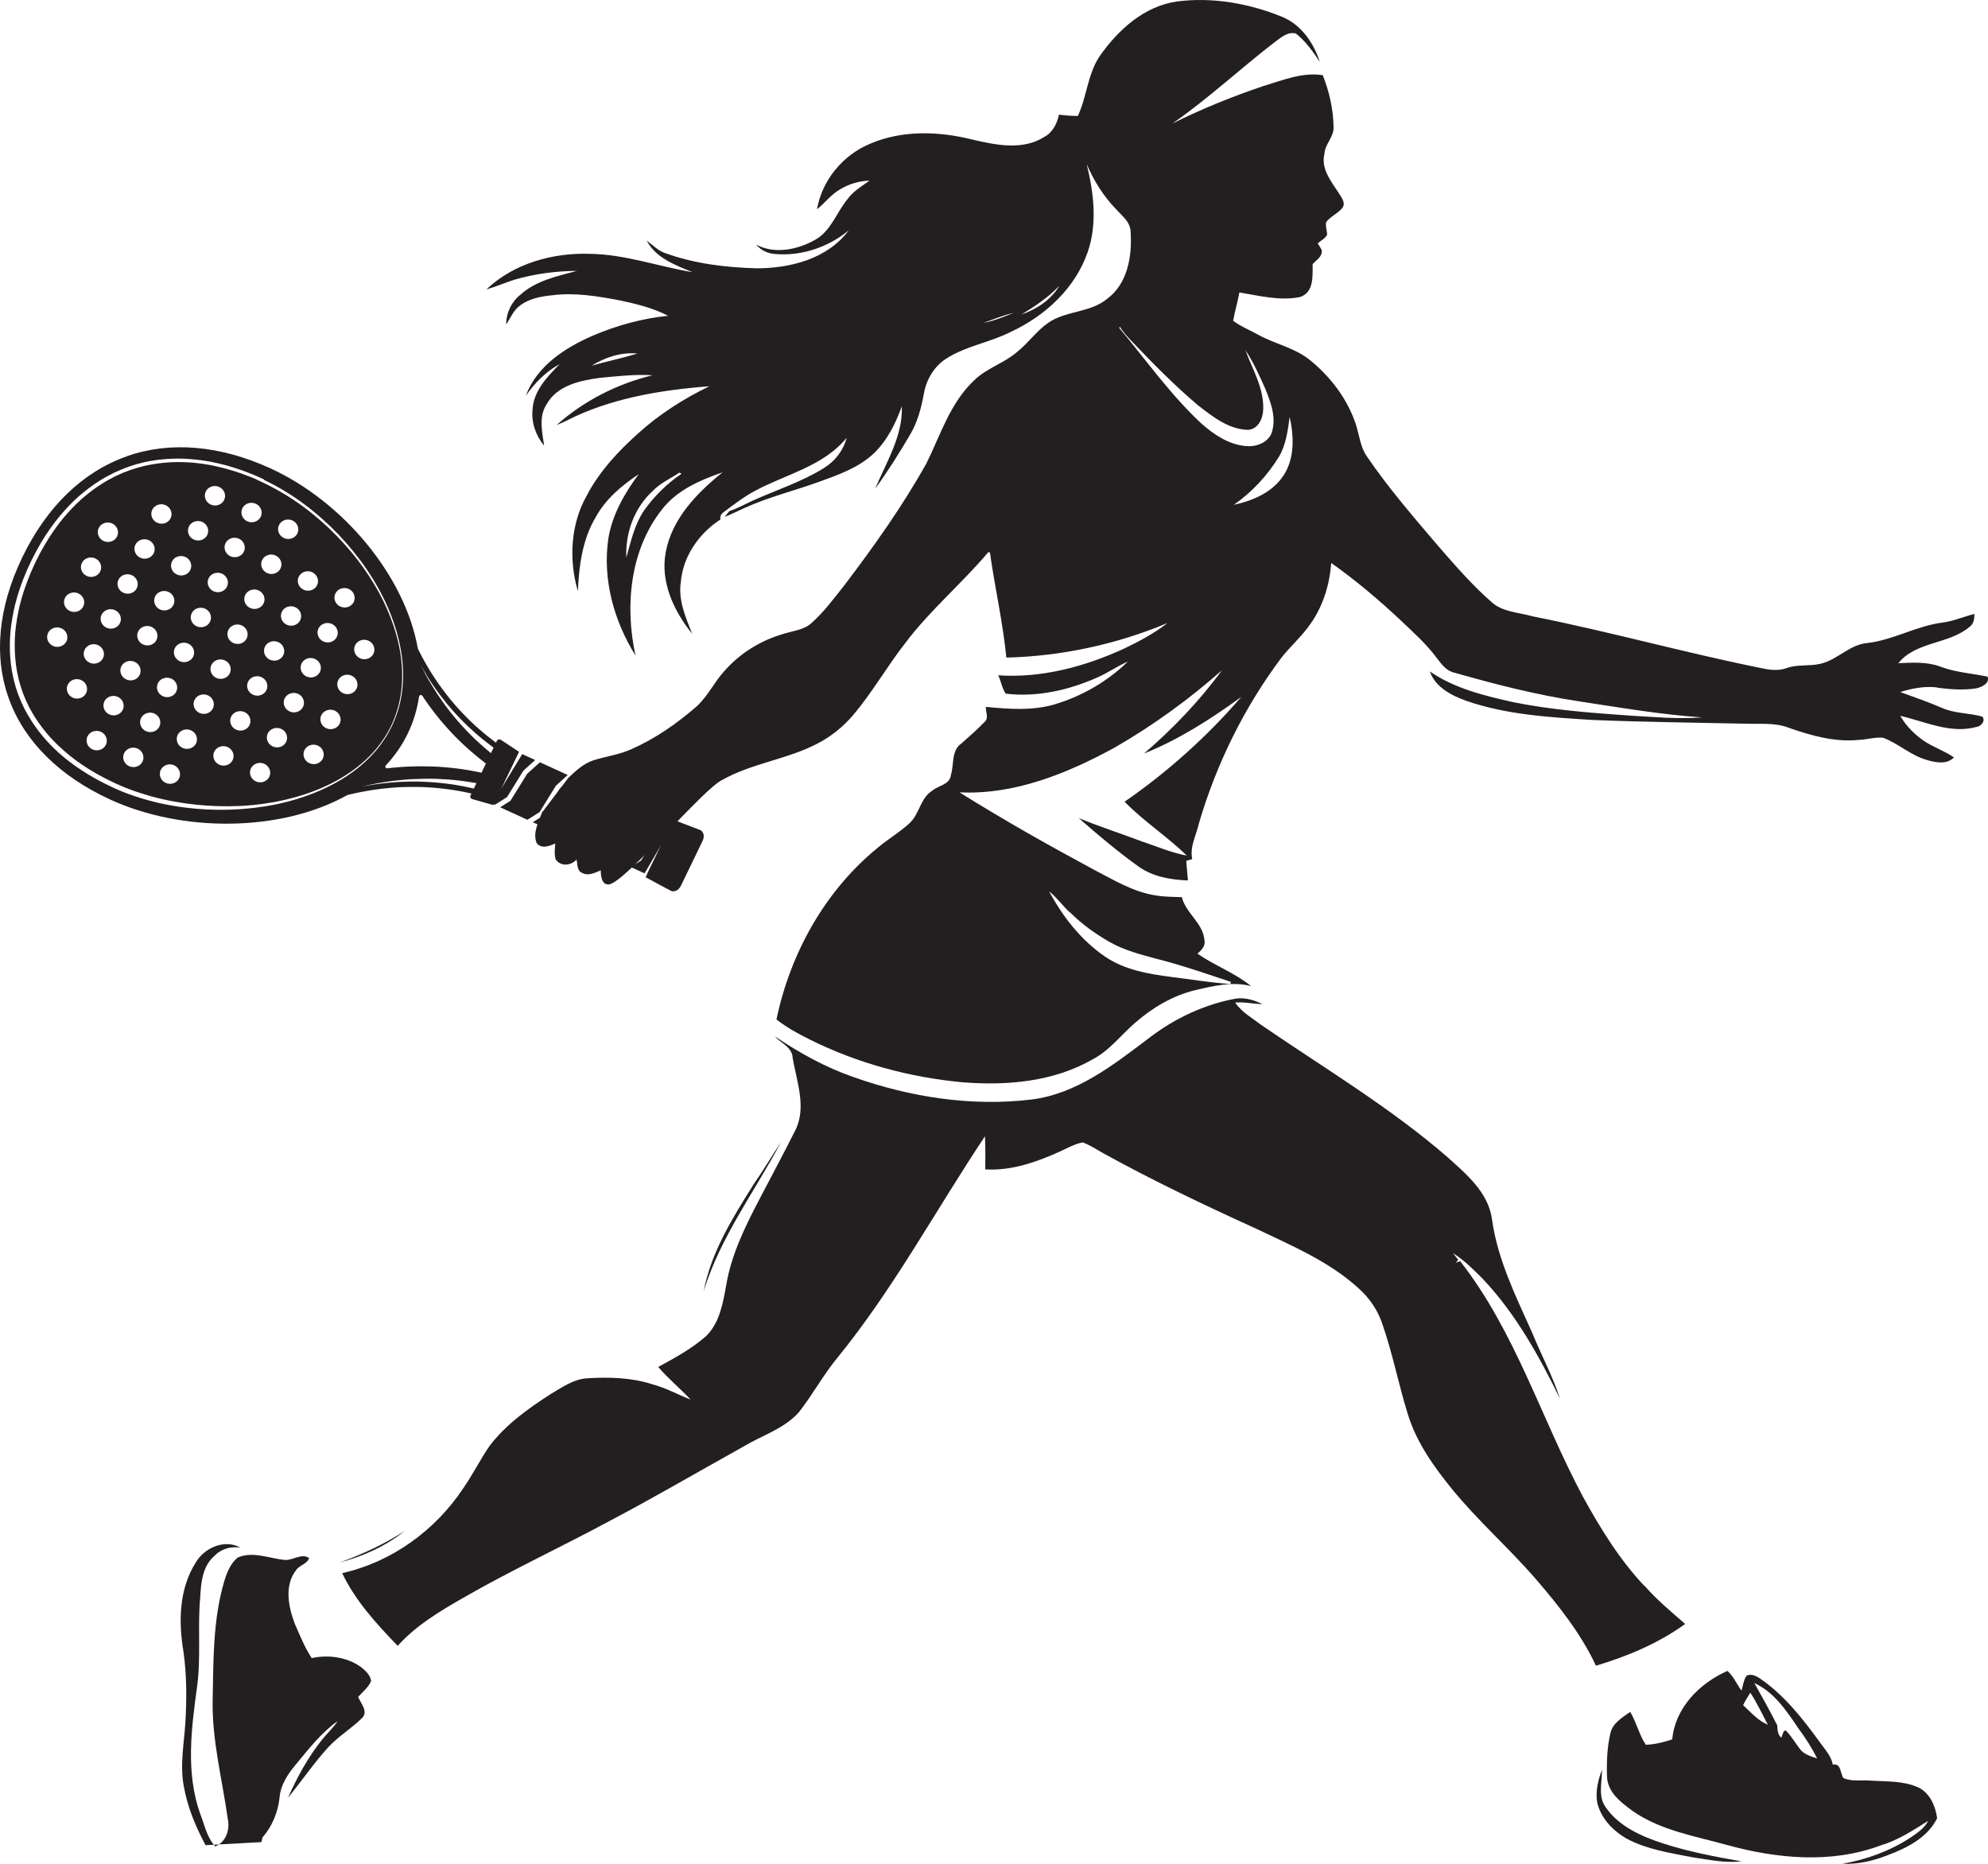
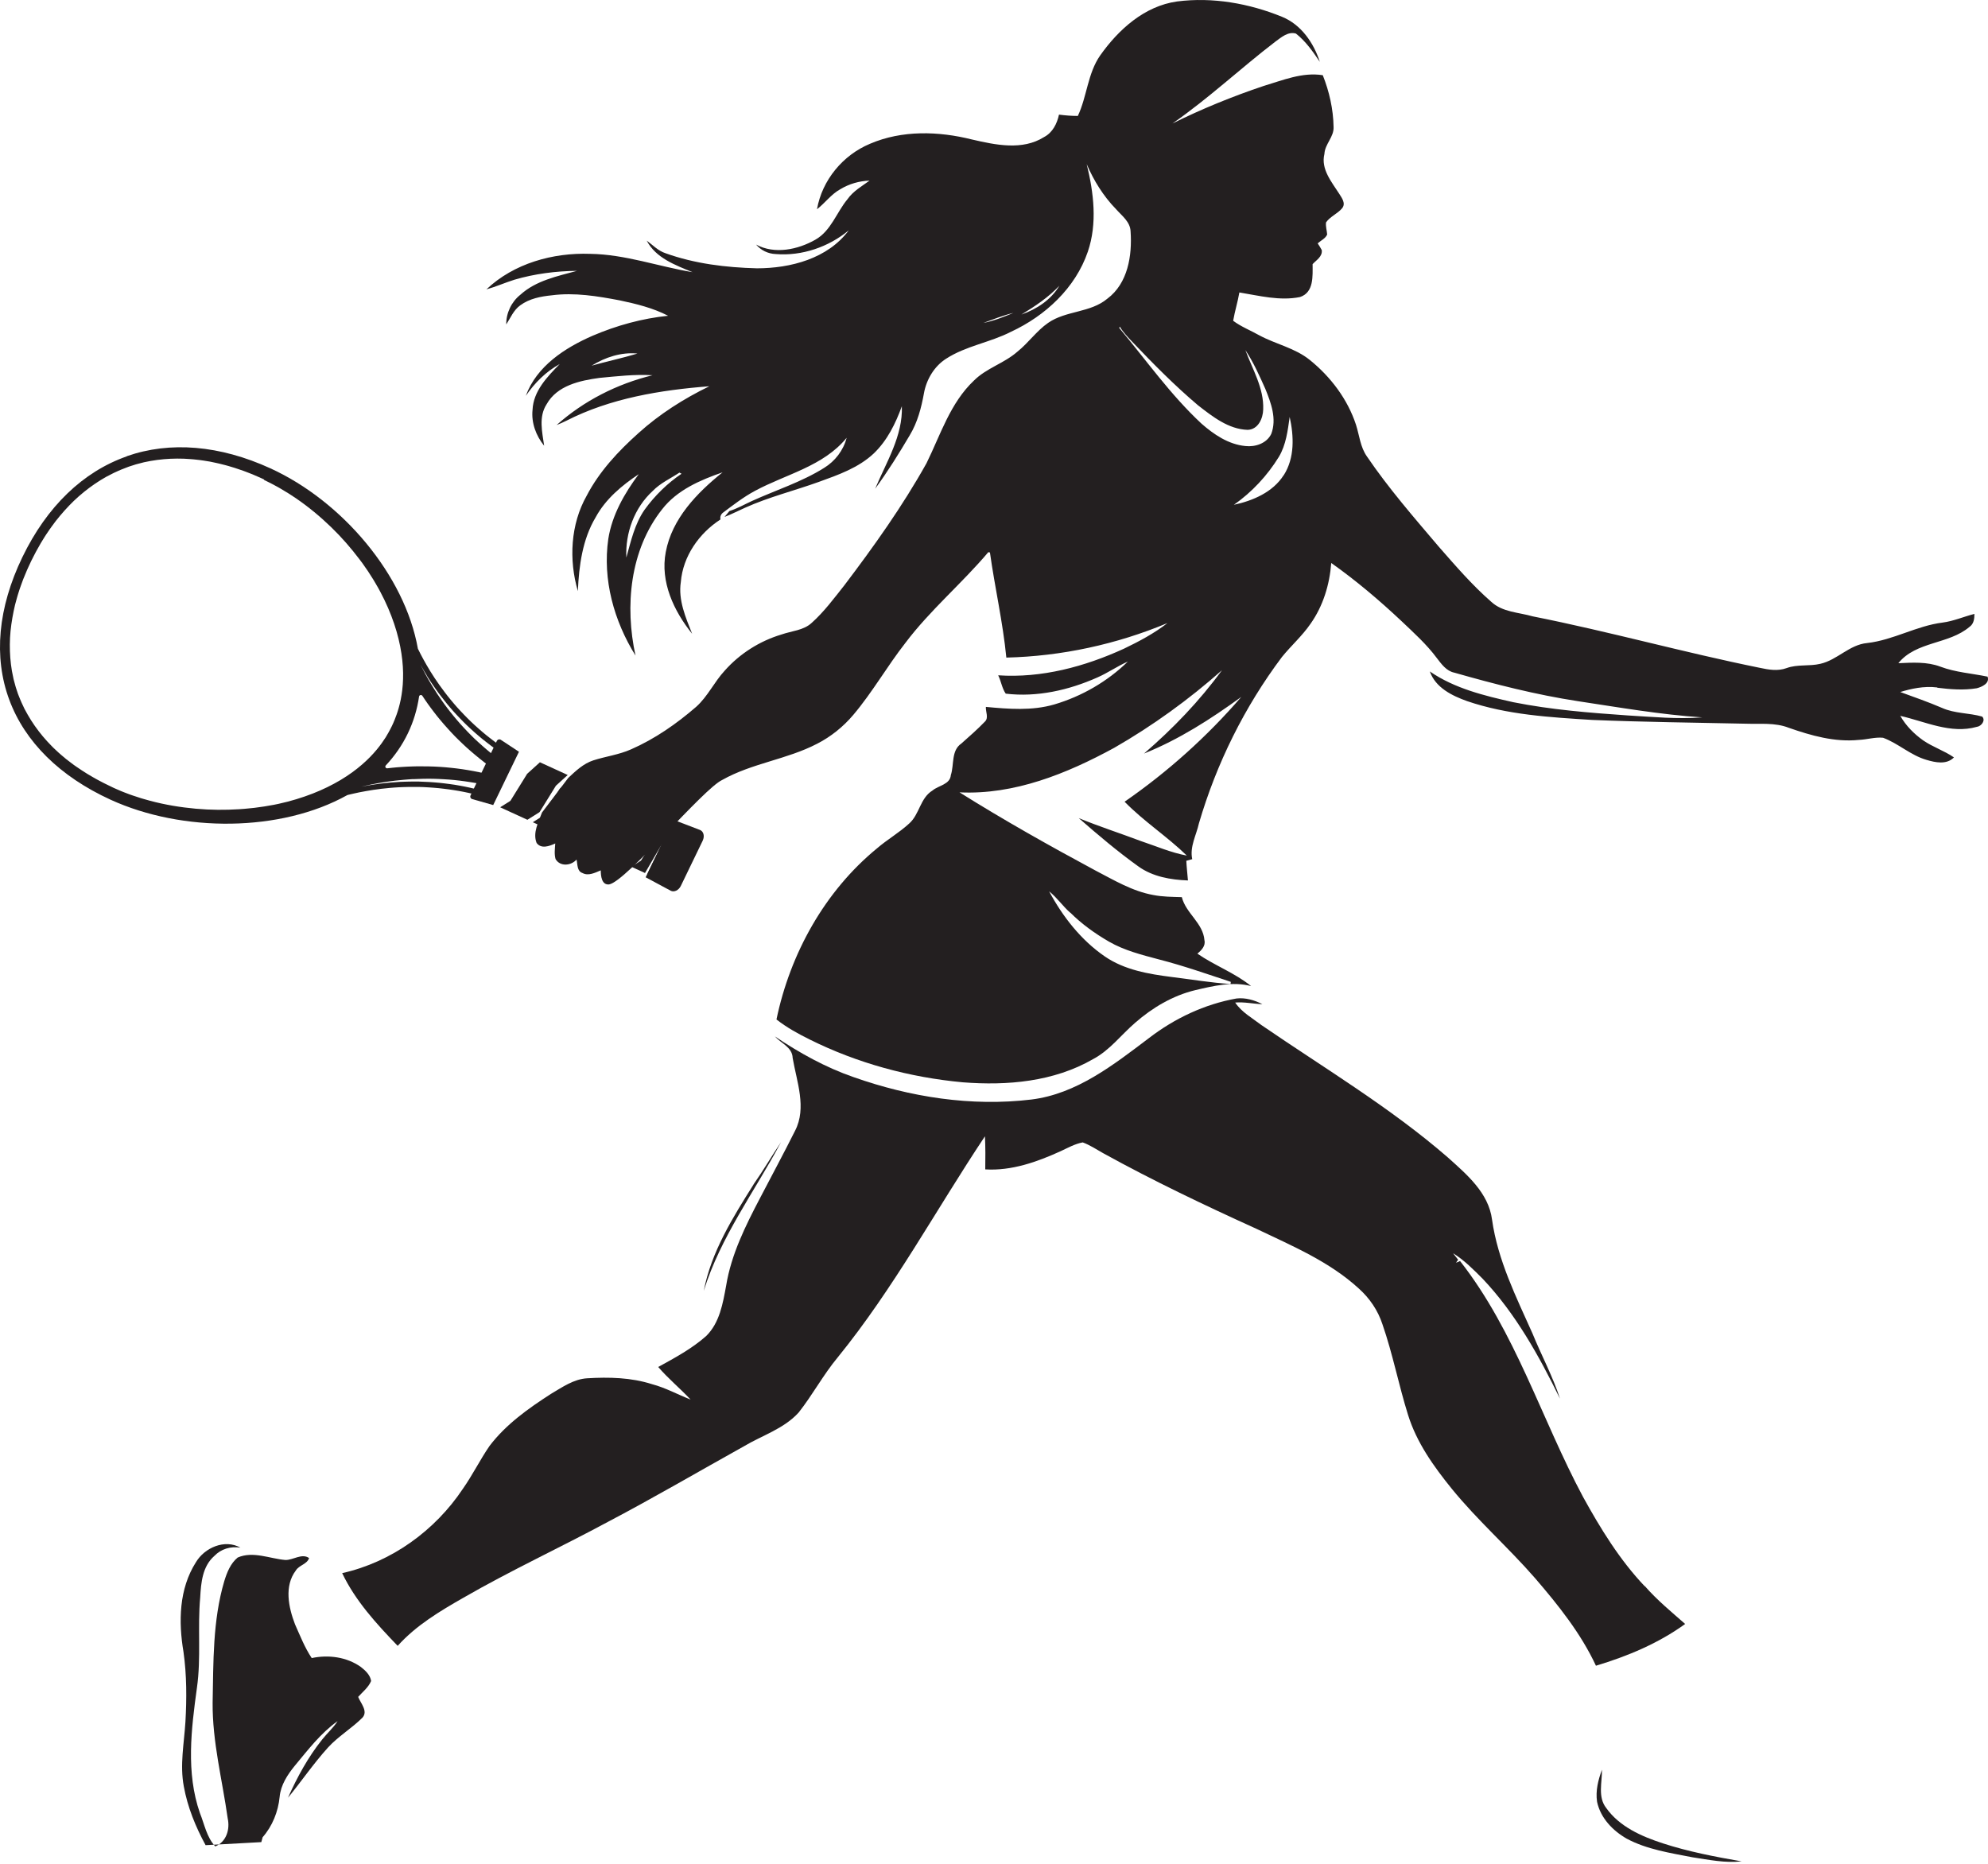
<svg xmlns="http://www.w3.org/2000/svg" id="Ebene_1" viewBox="0 0 1951.91 1829.94">
  <defs>
    <style>      .cls-1 {        fill: #231f20;      }    </style>
  </defs>
  <path class="cls-1" d="M532.17,797.73c-3.4,9.3-9.3,19.8-5.3,29.9,4.5,6.1,12.4,3.2,18.3.5-.3,5-1.1,10.3.3,15.3,4.5,7.7,15.3,6.6,20.6.5,1.1,4.5.3,11.4,5.8,13.2,5.8,3.2,12.4-.3,18-2.6,0,5.3.8,14.6,8.2,13.8,16.7-2.9,92.3-93.9,111.1-102.6,29.1-16.4,63.5-20.1,93.1-35.5,13.5-6.9,25.7-16.7,35.5-28.3,18.8-22.2,33.1-47.6,51.1-70.6,24.3-32.3,55.6-58.5,81.5-89.2.5,0,1.3.3,1.6.3,4.8,34.4,12.7,68.5,16.1,103.2,54.2-1.3,108.2-13,158.2-33.9-13,10.1-27.8,18-42.6,25.1-38.6,17.7-81,29.1-123.6,26.2,2.9,5.8,3.7,12.7,7.4,18,30.7,3.7,61.9-3.4,90-15.9,10.3-4.5,19.6-11.1,29.9-15.6-20.1,19.6-45.2,34.1-72.2,42.1-22,6.4-45,4.5-67.2,2.4-.3,4.8,2.9,10.6-.8,14.3-7.4,7.7-15.3,14.6-23.3,21.7-10.1,6.9-6.9,20.6-10.3,31-.8,9.3-12.2,10.1-18,15.1-12.2,7.4-12.7,23.5-23,32.5-9.8,9-21.4,15.6-31.5,24.3-51.3,42.1-85.2,103.2-98.7,168,10.1,7.9,21.2,14,32.5,19.6,46.8,23.3,98.2,37.3,150.6,42.1,43.4,3.4,89.2-.5,127.8-22.8,16.4-8.7,27.5-23.8,41.3-35.7,16.9-14.8,37-26.7,59-32,18-4.2,36.5-8.7,54.8-4-16.1-13-35.7-20.1-52.7-31.8,4-3.4,8.2-7.7,6.9-13.2-1.3-16.9-18.3-26.5-22.2-42.3-9.5-.3-18.8-.3-28-2.1-20.6-3.7-38.6-14.6-56.9-24.1-45.2-24.3-90-49.5-133.4-76.7,53.7,2.6,105.3-18.3,151.9-43.7,37.8-21.7,73.3-47.4,105.8-76.2-22,30.2-48.2,57.4-76.5,81.8,34.4-13.8,65.6-33.9,95.5-55.6-33.6,38.9-72.2,73.6-114.6,102.9,18.8,19.3,41.8,34.1,61.1,52.9-15.6-2.9-30.2-9.3-45.2-14.3-20.4-7.7-41-14.3-60.9-22.5,18.8,16.4,38.1,32.8,58.5,47.4,14,10.1,31.8,13.2,48.7,13.8-.5-6.4-1.3-13-1.6-19.3,1.3-.3,4.2-1.1,5.8-1.6-2.6-12.2,4-23.5,6.6-35.2,17.2-58.7,44.7-114.3,81.5-163.3,9-11.1,19.8-20.6,28-32.5,12.4-17.5,18.8-38.6,20.4-59.8,24.3,17.2,47.1,36.5,68.8,56.9,12.2,11.6,24.9,23,34.9,36.5,4.5,5.8,9.3,12.7,17.2,14.3,40,11.4,80.2,21.7,121.4,28,40.5,6.1,81,13.2,122,15.9-24.3,1.9-48.7-.5-73-1.9-37.6-2.6-75.4-5.6-112.5-13-28.6-6.4-57.7-13.5-82-30.2,5.6,15.9,21.7,23.8,36.5,29.1,39.4,13.5,81.5,15.9,122.8,18.5,50.3,2.1,100.5,2.6,150.8,3.7,14,.5,28.8-1.3,42.3,4,22,7.7,45.2,14.3,68.8,11.9,7.9-.3,15.9-2.9,23.8-2.1,15.1,5.6,27,17.2,42.6,21.7,8.7,2.6,19.8,5,27-2.4-9.5-6.6-20.6-10.1-30.2-16.7-9-6.4-16.9-14.3-22.5-24.1,24.6,5.6,49.5,18,75.1,10.8,4.5-.5,9-6.4,5.3-10.1-13-3.7-27-2.9-39.4-8.5-13.5-5.8-27.3-10.6-41-15.6,10.3-3.2,23.3-6.1,36.2-4.5l.3.3c12.7,1.6,25.9,2.6,38.6.5,5-1.3,13-4.8,10.6-11.4-15.3-3.2-31.5-4.2-46.3-9.8-13.2-5-27.5-4-41.3-3.4,17.5-21.7,49.5-18.3,69.9-35.7,4.2-2.9,4.8-7.9,4.8-12.7-10.3,2.6-20.4,7.1-31.2,8.5-25.7,3.2-48.4,17.2-74.1,20.1-17.5,1.6-29.4,16.7-46,20.4-10.8,2.6-22.5.3-33.1,4.2-8.7,3.2-17.7,1.6-26.5-.3-74.6-15.1-148.2-35.7-222.8-50.5-13.8-4-29.6-4-40.7-14.3-18.8-16.4-35.2-35.5-51.6-54.2-24.3-28.6-49.2-57.2-70.4-88.4-6.6-9.3-7.4-20.6-10.8-31.2-8.2-25.1-24.9-47.1-45.2-63.5-14.6-11.9-33.6-15.6-49.7-24.3-8.5-4.8-18-8.5-25.7-14.3,1.6-9.3,4.5-18.5,6.1-27.8,19.6,3.2,39.7,8.5,59.5,4.5,13.8-4.5,12.4-20.6,12.4-32.3,3.7-4,9.8-7.4,9-13.8-1.3-2.4-2.6-4.5-4-6.6,3.2-2.9,7.7-4.8,9.3-8.7-.3-4-1.6-7.9-1.1-11.9,4-5.8,11.4-8.5,15.9-14,3.7-4.8-.5-10.1-2.9-14-7.4-11.6-18.3-24.3-14.6-39.2.5-9.8,9.5-16.7,9-26.5-.3-17.5-4.2-34.7-10.6-50.8-20.1-3.2-39.4,5-58.2,10.6-30.7,10.3-60.6,22.5-89.4,36.8,35.5-24.6,66.9-54.2,101.1-80.4,5.8-4.2,12.4-10.1,20.1-7.9,9.5,7.4,16.7,17.7,23.5,27.8-6.1-18.8-18.3-36.5-37-44.2-32.3-13.2-68.3-19.6-103.2-15.1-32,4.5-57.4,27.5-75.4,52.9-12.4,17.7-13,40.5-22,59.5-6.1,0-12.4-.5-18.5-1.3-1.9,8.7-6.1,17.5-14.6,22-21.4,13.5-47.9,7.7-70.9,2.4-32.8-8.2-68.5-9.3-100,4.2-26.7,11.1-47.1,35.7-52.1,64.3,7.9-6.1,14-14.8,22.8-19.6,8.7-5.3,18.8-8.2,28.8-8.5-7.7,5.6-16.1,10.3-21.7,18.3-10.8,13-16.1,31-31.5,39.7-17.2,9.8-40,14.6-58.2,4.8,4.8,5.6,11.6,9,19.3,9.3,25.7,2.1,51.9-6.9,71.7-23.3-20.6,27.8-57.2,37.3-90.2,37.3-30.4-.8-61.1-4.5-89.7-14.8-7.4-2.4-12.7-8.2-18.5-12.4,9,17.2,28.3,24.1,45,31-33.6-5.6-66.1-17.5-100.5-18-36.5-1.3-74.9,9.3-101.9,34.9,9.3-2.6,18.3-6.6,27.5-9.5,19.8-5.8,40.7-8.5,61.4-8.7-19.3,5.3-40.2,9.5-55.6,23.5-8.7,6.9-14,18-13.8,29.1,4.2-6.4,7.1-14,13.8-18.8,9-6.6,20.1-8.7,31-9.8,22.2-2.9,44.7.8,66.7,5,16.1,3.4,32.5,7.4,47.4,15.1-25.4,2.6-50.5,9.5-74.1,19.6-27.3,11.9-55,29.9-65.6,59,8.7-12.7,19.8-23.8,33.3-31.2-12.2,12.4-25.9,26.5-26.7,45-1.3,12.7,3.4,25.4,11.4,35.2-1.9-13.5-5.6-28.3,2.4-40.7,10.3-18.5,32.8-23.3,51.9-25.9,17.2-1.6,34.7-3.7,52.1-2.6-34.9,8.5-67.5,25.1-94.2,48.9,3.2-1.3,6.4-2.6,9.5-4.2,43.4-22.2,92.6-30.2,140.5-33.9-25.1,12.2-48.9,27.3-69.6,46-19.8,17.7-38.4,37.6-50.8,61.4-15.9,28-17.7,63-8.7,93.7,1.1-24.9,4.5-50.8,17.5-72.5,9.8-18,25.7-31.2,42.3-42.3-14,18.8-26.2,40-29.9,63.5-5.8,40,5.6,80.7,26.7,114.6-10.6-48.4-5.6-103.7,26.2-143.7,14.6-18.8,37.3-28.6,59.3-36.2-25.1,20.1-49.7,45.5-55.8,78.3-5.6,29.1,7.9,57.9,25.9,80.2-6.4-16.1-13.8-33.1-11.1-50.8,2.1-25.4,18-47.9,38.9-61.4-.5-2.6.3-4.8,2.1-6.4,10.3-7.7,20.4-15.6,31.8-21.7,30.4-16.4,67.2-24.1,90-52.1-3.2,12.4-11.4,23-22.2,29.6-22,13.8-47.1,21.7-70.9,32.5-7.4,3.4-14.3,7.4-22,9.8-1.3,1.6-3.7,4.5-4.8,5.8,6.9-2.6,13.5-6.1,20.1-9,23.5-10.6,48.4-16.7,72.5-25.4,19.1-6.9,38.9-13.8,54-28,13.2-12.7,21.4-29.4,27.5-46.3,1.1,29.1-15.3,55-26.2,81,12.2-16.7,23.3-34.4,33.9-52.4,7.7-12.7,11.4-27,14-41.3,2.4-13.5,10.1-26.5,21.7-33.9,19.6-12.7,43.1-15.9,63.8-26.5,33.6-15.6,63.2-42.9,75.4-78.6,9.5-27.8,5.8-57.9-1.1-86,6.9,16.1,16.4,31.5,28.8,44.2,5.8,6.6,14,12.4,14.3,22,1.6,23.5-2.6,50.8-22.8,65.9-16.7,14-40.7,11.6-58.2,23.8-11.4,7.9-19.3,19.6-30.2,28.3-13,11.4-30.4,16.1-42.6,28.3-23.3,22-32.8,53.2-46.6,81.2-23.5,42.1-51.6,81.5-80.7,119.9-10.1,12.7-19.8,25.9-32,36.8-7.9,7.4-19.6,7.9-29.6,11.4-21.4,6.4-41,18.8-55.8,35.5-10.3,11.1-16.7,25.4-28,35.5-19.3,16.7-40.5,31.5-64,41.8-11.9,5.3-24.9,6.9-37,10.8-9.8,3.2-17.2,10.3-24.6,17.2M580.87,359.03c13.2-8.2,29.1-13.5,45-11.9-14.8,4.5-30.2,7.7-45,11.9ZM632.97,500.33c-9.8,14-13.5,31-18,47.1-1.1-24.3,7.9-48.9,25.9-65.4,7.4-7.7,17.5-12.2,26.2-18,.5.3,1.6.8,2.1,1.1-13.8,9.3-26.2,21.4-36.2,35.2h0ZM965.57,317.03c9.5-3.4,19.3-7.4,29.4-9.8-9.8,4-19.3,7.9-29.4,9.8h0ZM1002.87,308.83c13.5-8.2,26.5-16.9,37.3-28.3-8.2,13.8-22.2,23-37.3,28.3ZM1050.77,895.93c11.4,11.4,24.3,20.6,38.1,28.6,15.1,8.7,32.3,13,49.2,17.5,23.8,6.1,47.1,14.3,70.4,22l-.3,2.1c-19.3-1.3-38.4-4.5-57.7-6.9-22.8-2.9-46.3-6.9-65.6-20.1-23.5-16.1-41.5-39.2-54.8-64,7.7,6.1,13.2,14.3,20.6,20.9l.1-.1ZM1179.67,415.93c-30.4-28.3-54.2-62.2-80.7-93.9,0-.3.3-1.1.5-1.3,3.4,5.6,7.7,10.1,12.2,14.8,20.6,21.7,41.8,43.1,64.6,62.4,14.3,11.1,29.9,23.5,48.7,24.1,10.3-.3,15.1-11.1,15.3-20.1.8-20.9-10.6-39.4-17.5-58.2,7.9,11.9,13.8,25.1,19.6,38.1,5.6,13.8,11.4,29.4,5.8,44.2-4.5,9.3-15.6,13-25.4,11.9-16.7-1.6-31-11.4-43.1-22ZM1260.37,466.53c-10.6,16.7-30.2,25.1-48.9,29.1,17.7-12.4,32.8-28.6,44.2-47.1,7.1-11.9,8.7-25.9,10.6-39.2,4.2,19.1,5,40.2-5.8,57.2h-.1Z" />
  <path class="cls-1" d="M1614.87,1557.43c-24.6-25.9-43.4-56.6-60.6-87.8-41-76.7-66.4-162.2-120.7-231.5-1.1.5-2.9,1.3-4,1.6.5-.8,1.6-2.1,2.1-2.9-1.3-1.6-3.7-4.8-5-6.4,11.1,6.9,20.1,16.1,29.1,25.1,32.3,34.1,55.3,75.7,75.9,117.7-7.1-22-18.3-42.6-27-64-16.1-36-34.1-72-39.7-111.7-3.4-26.5-24.9-44.5-43.7-61.4-56.4-48.9-120.9-87.3-182.6-129.6-9-6.9-19.6-12.7-25.9-22.2,9-.8,17.7,1.3,26.7,1.6-7.7-4-16.7-6.6-25.4-5.6-31.5,5.6-60.9,19.6-86,38.9-34.7,26.2-70.9,54.8-115.4,60.3-59,7.1-119.1-2.4-174.6-22-27.5-9.5-53.2-23.8-77.3-40,6.1,6.9,17.2,10.6,17.5,21.2,4,23.3,14,48.9,2.4,71.4-11.1,22.2-23,44.2-34.4,66.1-14.3,27.3-28.3,55.3-33.3,86-3.2,17.5-6.4,36.5-19.6,49.5-14,12.4-30.7,21.4-47.1,30.4,9.8,11.4,21.4,20.9,31.8,32-12.7-5-24.6-11.6-37.8-15.1-20.6-6.6-42.3-7.1-63.8-5.8-13.2.8-24.3,8.7-35.5,15.3-22.2,14.3-44.2,29.9-60.3,51.1-9.3,13.5-16.7,28.6-26.2,42.1-27.3,41-70.1,72-118.5,82.8,13,27.3,33.9,50,54.5,71.4,18-20.1,41.5-34.1,64.8-47.4,46.3-26.7,95-49.2,142.1-74.6,44.7-23.5,88.6-49.2,132.8-73.8,18-10.8,39.4-17.2,54-33.3,13.8-17.5,24.1-37,38.4-54.2,55-67.7,96.3-144.7,144.5-217,.5,10.8.5,21.7.3,32.5,25.9,1.6,51.1-7.4,74.3-18,6.9-3.2,13.8-7.1,21.4-8.5,7.1,2.6,13.5,6.9,20.1,10.6,48.9,27,99.5,51.1,150.6,74.3,34.9,16.7,71.4,32,100.3,58.5,10.6,9.5,18.8,21.4,23.3,35.2,10.1,29.1,15.9,59.5,25.1,88.9,8.5,27.3,25.1,50.5,42.9,72.5,25.4,31.2,55.6,57.7,81.8,87.8,22.8,26.5,45,54.2,59.8,86,31-9.3,61.4-22,87.6-41-13.2-11.6-27.5-23.3-39.7-37.3v.3Z" />
  <path class="cls-1" d="M739.87,1162.93c-20.4,32.5-41.5,66.1-48.9,104.5,16.4-52.9,50-97.6,75.9-146.1-9.3,13.8-17.5,28-27,41.5v.1Z" />
-   <path class="cls-1" d="M1883.17,1754.83c-14.6-6.6-31.2-5.6-46.8-6.6-8.7-.8-18.3,1.3-26.5-2.6-3.2-4.8-2.1-14.8-10.3-13-1.6-8.7-7.9-15.1-12.7-22-16.9-23.3-35.2-46.6-59.3-63-3.7-2.4-8.5-4.5-12.7-2.4-2.9,4.2-3.4,9.5-5,14.6-4.8-6.4-7.7-14-13.8-19.3-27.5,12.2-51.3,36.2-54.2,67.2-8.5,2.9-17.2,5-25.9,5.3-6.6-9.8-9.3-22-15.3-32.3-7.9,5.6-17.5,11.1-19.6,21.4-3.2,14-3.7,28.6-3.2,43.1,1.1,15.1,14,24.6,25.1,32.8,27.3,19.1,60.9,24.6,92.3,33.3,48.9,13.5,102.7,18.8,151.3.5,16.9-5,31.8-14.8,46.6-24.1-3.7,7.4-10.8,11.9-17.7,16.7-20.1,13-43.1,21.4-66.4,25.4,15.3.8,30.4-2.9,44.7-8.5,18.8-7.1,38.9-17.2,48.2-36.2-1.6-11.9-7.1-24.9-18.8-30.4v.1ZM1711.47,1674.13c2.1-4.2,4.5-8.2,7.1-12.2,6.6,10.1,11.6,20.9,17.2,31.5-9.8-4.2-16.7-12.2-24.3-19.3h0ZM1767.27,1717.23c-4.8-6.1-8.5-13-14-18.3l-1.9.8c-.5,1.6-1.9,4.8-2.4,6.4-3.7-3.2-3.7-7.7-4-12.2-7.1-14-14.8-27.8-22.5-41.5,19.6,9,31.8,27.5,43.4,44.7,6.9,9.3,13.2,19.1,18.3,29.4-6.1-2.1-13-4-16.9-9.3Z" />
  <path class="cls-1" d="M1577.07,1775.13c-8.5-10.8-4-25.1-4.2-37.6-3.7,10.1-6.4,20.6-4.8,31.5,3.4,15.9,15.3,28.3,29.1,36.2,19.8,10.6,42.6,14,64.6,18.3,15.9,2.4,32,5.8,48.2,4-25.9-4.5-52.1-9.5-77.3-17.7-21.2-6.9-42.6-16.4-55.6-34.7h0Z" />
-   <path class="cls-1" d="M333.47,1534.13c22.8-6.1,45.2-15.9,63.8-31-19.8,13-41.5,22.8-63.8,31Z" />
  <path class="cls-1" d="M256.57,1808.63l1.3-4.8c9.5-10.8,15.3-25.1,16.7-39.7,1.1-11.6,7.7-21.7,14.8-30.4,13-15.6,25.4-32,42.1-43.9-4.2,6.6-10.3,11.9-15.1,18-13.8,17.2-24.6,37-33.6,57.2,13.2-16.1,25.1-33.6,39.2-49.2,10.1-11.1,23.3-18.8,33.9-29.4,5.8-6.4-1.9-14.3-4.2-20.4,4.5-5,10.1-9.3,12.7-15.6-.8-5.8-5.6-10.3-10.1-13.8-13.8-9.8-31.8-12.2-48.2-8.7-6.9-10.3-11.4-22-16.4-33.1-6.4-16.7-10.8-37.6.8-52.9,3.2-5.3,11.1-6.1,13-12.2-7.1-5-15.6,2.1-23.3,1.9-15.3-1.3-31.8-9-46.8-2.4-7.1,5.8-10.6,14.8-13.2,23.3-11.4,38.6-10.6,79.4-11.4,119.3-.3,38.4,9.5,75.7,14.8,113.5,2.4,10.8-1.3,23-12.2,27.5-8.5-9-10.6-21.7-15.1-32.8-13.8-39.7-8.5-82.3-2.9-123,4.2-29.4.5-59,3.2-88.6.8-14.3,2.1-30.4,13.8-40.7,6.6-6.9,16.1-9.8,25.7-8.2-15.3-8.7-35.2,0-43.7,14.3-16.7,26.2-17.2,58.5-12.2,88.1,3.2,22.8,3.2,45.8,1.9,68.5-1.3,21.2-5.6,42.3-1.6,63.5,3.7,20.4,11.6,39.7,21.4,57.7" />
  <g>
    <path class="cls-1" d="M689.97,825.33l-21.53,44.53c-2.09,4.3-6.62,6.41-9.96,4.65l-24.56-13.18,27.25-56.46,26.12,10c3.52,1.37,4.73,6.09,2.69,10.4v.05Z" />
    <path class="cls-1" d="M509.55,738.07l-25.3,52.35-20.97-5.96c-1.33-.61-1.94-2.15-1.33-3.42l25.92-53.67c.61-1.27,2.21-1.84,3.54-1.23l18.08,11.92h.05Z" />
    <g>
-       <path class="cls-1" d="M252.66,471.08c-1.85-.81-3.7-1.61-5.56-2.37-1.92-.71-3.78-1.47-5.7-2.18-.93-.38-1.91-.76-2.85-1.09l-2.92-1c-1.93-.66-3.85-1.37-5.85-1.94-2-.57-3.94-1.18-5.94-1.75-1.99-.62-4.01-1.08-6.02-1.6-2.01-.52-4.02-1.03-6.05-1.45-2.03-.41-4.11-.84-6.14-1.25-2.04-.36-4.15-.63-6.24-1s-4.17-.53-6.28-.8c-2.12-.22-4.18-.48-6.32-.59-2.14-.11-4.21-.27-6.36-.33-2.1,0-4.25-.07-6.41-.08-8.54.07-17.09.89-25.5,2.42-2.12.42-4.19.85-6.31,1.27-2.09.53-4.12,1.07-6.21,1.6-1.04.24-2.1.58-3.1.94l-3.11.99-1.59.51-.71.25-.77.29-3.03,1.16-3.03,1.16c-1.01.4-1.98.87-2.95,1.33l-2.95,1.33-1.51.69-1.46.75c-1.89.99-3.84,1.97-5.74,3.01-1.86,1.1-3.71,2.21-5.57,3.31-7.29,4.6-14.2,9.84-20.7,15.59-6.45,5.75-12.33,12.09-17.89,18.74l-4.05,5.06-3.8,5.22c-1.3,1.73-2.46,3.54-3.66,5.35-1.21,1.8-2.46,3.54-3.51,5.43l-3.37,5.56c-1.11,1.87-2.11,3.77-3.16,5.65l-1.55,2.8c-.5.97-1.01,1.94-1.46,2.92l-2.92,5.85-2.64,5.85-1.35,2.94-1.2,3.02c-.8,1.98-1.65,4.01-2.39,6l-2.19,6.09c-.8,1.98-1.33,4.06-2.03,6.11-.64,2.06-1.33,4.06-1.81,6.15l-1.66,6.23-1.34,6.29c-1.65,8.36-2.88,16.84-3.23,25.33-.35,8.48-.03,16.98,1.03,25.34.35,2.08.65,4.15.93,6.27.4,2.09.87,4.14,1.28,6.17l.33,1.55.4,1.5.85,3.02c.26,1,.53,2,.85,3.02l1.01,3.05,1.01,3.05.26.74.27.68.58,1.43,1.2,2.92c.38.97.76,1.94,1.26,2.88.88,1.91,1.82,3.77,2.7,5.68,1,1.82,2.01,3.65,3.01,5.47,4.2,7.22,9.06,14.08,14.41,20.45,1.38,1.57,2.76,3.14,4.1,4.66,1.39,1.52,2.9,3.01,4.35,4.49,1.39,1.52,2.97,2.92,4.49,4.3s2.99,2.81,4.63,4.17c1.59,1.34,3.18,2.69,4.71,4.02,1.66,1.25,3.26,2.54,4.86,3.78,1.6,1.29,3.33,2.45,5.01,3.6s3.34,2.4,5.09,3.45c1.74,1.11,3.43,2.2,5.17,3.31s3.51,2.06,5.26,3.11l2.61,1.52c.85.52,1.77.95,2.68,1.43,1.77.95,3.54,1.9,5.31,2.8s3.67,1.77,5.45,2.67l2.75,1.34.66.33.62.27,1.38.62c1.85.81,3.65,1.55,5.45,2.35.92.43,1.8.75,2.73,1.12.93.38,1.87.7,2.74,1.07,7.34,2.9,14.8,5.18,22.16,7.34,29.72,8.1,59.2,10.68,86.08,9.57,1.67-.07,3.34-.1,5.02-.22,1.68-.13,3.31-.26,4.94-.4s3.3-.21,4.89-.41c1.64-.19,3.22-.38,4.81-.58,1.58-.2,3.16-.34,4.75-.59s3.13-.5,4.73-.75c1.54-.26,3.07-.46,4.61-.72s3.04-.58,4.52-.84c11.99-2.38,23.18-5.54,33.37-9.3,10.19-3.76,19.42-8.07,27.5-12.73,8.09-4.72,15.11-9.63,20.98-14.64,5.92-4.95,10.67-9.89,14.52-14.4s6.74-8.67,8.96-12.1c2.16-3.44,3.7-6.19,4.64-8.04.95-1.9,1.45-2.87,1.45-2.87h0s.45-.98,1.34-2.89c.84-1.92,2.07-4.78,3.42-8.63,1.29-3.86,2.75-8.64,3.89-14.43,1.19-5.79,2.06-12.53,2.24-20.09.24-7.6-.25-16.02-1.63-25.08-1.43-9.07-3.86-18.78-7.33-28.85-3.52-10.07-8.08-20.54-13.79-31.11-5.82-10.54-12.71-21.26-20.81-31.78-8.09-10.51-17.37-20.92-27.78-30.84-10.41-9.92-22.01-19.41-34.76-27.99-6.44-4.22-13.07-8.37-20.06-12-.86-.47-1.71-.94-2.63-1.42-.86-.47-1.71-.94-2.63-1.37-1.79-.85-3.62-1.76-5.4-2.61l-1.38-.67-.66-.33-.67-.28-2.78-1.18.19-.13ZM175.88,764.16c-2.28,4.74-8.23,6.76-13.2,4.5-4.97-2.26-7.15-8.01-4.87-12.76s8.23-6.76,13.2-4.5,7.15,8.01,4.87,12.76ZM139.95,747.74c-2.28,4.74-8.23,6.76-13.2,4.5s-7.15-8.01-4.87-12.76c2.28-4.74,8.23-6.76,13.2-4.5,4.97,2.26,7.15,8.01,4.87,12.76ZM103.97,731.26c-2.28,4.74-8.23,6.76-13.2,4.5s-7.15-8.01-4.87-12.76c2.28-4.74,8.23-6.76,13.2-4.5s7.15,8.01,4.87,12.76ZM264.42,762.7c-2.28,4.74-8.23,6.76-13.2,4.5-4.97-2.26-7.15-8.01-4.87-12.76s8.23-6.76,13.2-4.5c4.97,2.26,7.15,8.01,4.87,12.76ZM228.43,746.27c-2.28,4.74-8.23,6.76-13.2,4.5s-7.15-8.01-4.87-12.76,8.23-6.76,13.2-4.5c4.97,2.26,7.15,8.01,4.87,12.76ZM192.5,729.85c-2.28,4.74-8.23,6.76-13.2,4.5s-7.15-8.01-4.87-12.76c2.28-4.74,8.23-6.76,13.2-4.5,4.97,2.26,7.15,8.01,4.87,12.76ZM156.52,713.37c-2.28,4.74-8.23,6.76-13.2,4.5s-7.15-8.01-4.87-12.76c2.28-4.74,8.23-6.76,13.2-4.5s7.15,8.01,4.87,12.76ZM120.53,696.94c-2.28,4.74-8.23,6.76-13.2,4.5-4.97-2.26-7.15-8.01-4.87-12.76s8.23-6.76,13.2-4.5,7.15,8.01,4.87,12.76ZM84.6,680.47c-2.28,4.74-8.23,6.76-13.2,4.5s-7.15-8.01-4.87-12.76,8.23-6.76,13.2-4.5,7.15,8.01,4.87,12.76ZM47.17,621.43c2.28-4.74,8.23-6.76,13.2-4.5,4.97,2.26,7.15,8.01,4.87,12.76s-8.23,6.76-13.2,4.5-7.15-8.01-4.87-12.76ZM83.09,637.9c2.28-4.74,8.23-6.76,13.2-4.5s7.15,8.01,4.87,12.76-8.23,6.76-13.2,4.5c-4.97-2.26-7.15-8.01-4.87-12.76ZM119.08,654.33c2.28-4.74,8.23-6.76,13.2-4.5s7.15,8.01,4.87,12.76c-2.28,4.74-8.23,6.76-13.2,4.5-4.97-2.26-7.15-8.01-4.87-12.76ZM316.97,744.81c-2.28,4.74-8.23,6.76-13.2,4.5s-7.15-8.01-4.87-12.76c2.28-4.74,8.23-6.76,13.2-4.5s7.15,8.01,4.87,12.76ZM280.98,728.38c-2.28,4.74-8.23,6.76-13.2,4.5s-7.15-8.01-4.87-12.76c2.28-4.74,8.23-6.76,13.2-4.5s7.15,8.01,4.87,12.76ZM245,711.9c-2.28,4.74-8.23,6.76-13.2,4.5s-7.15-8.01-4.87-12.76c2.28-4.74,8.23-6.76,13.2-4.5,4.97,2.26,7.15,8.01,4.87,12.76ZM209.06,695.48c-2.28,4.74-8.23,6.76-13.2,4.5s-7.15-8.01-4.87-12.76c2.28-4.74,8.23-6.76,13.2-4.5,4.97,2.26,7.15,8.01,4.87,12.76ZM173.08,679.06c-2.28,4.74-8.23,6.76-13.2,4.5s-7.15-8.01-4.87-12.76c2.28-4.74,8.23-6.76,13.2-4.5,4.97,2.26,7.15,8.01,4.87,12.76ZM63.73,587.12c2.28-4.74,8.23-6.76,13.2-4.5s7.15,8.01,4.87,12.76c-2.28,4.74-8.23,6.76-13.2,4.5s-7.15-8.01-4.87-12.76ZM99.71,603.55c2.28-4.74,8.23-6.76,13.2-4.5,4.97,2.26,7.15,8.01,4.87,12.76s-8.23,6.76-13.2,4.5c-4.97-2.26-7.15-8.01-4.87-12.76ZM135.64,620.02c2.28-4.74,8.23-6.76,13.2-4.5s7.15,8.01,4.87,12.76c-2.28,4.74-8.23,6.76-13.2,4.5s-7.15-8.01-4.87-12.76ZM171.63,636.44c2.28-4.74,8.23-6.76,13.2-4.5,4.97,2.26,7.15,8.01,4.87,12.76-2.28,4.74-8.23,6.76-13.2,4.5s-7.15-8.01-4.87-12.76ZM207.56,652.86c2.28-4.74,8.23-6.76,13.2-4.5,4.97,2.26,7.15,8.01,4.87,12.76-2.28,4.74-8.23,6.76-13.2,4.5s-7.15-8.01-4.87-12.76ZM333.53,710.49c-2.28,4.74-8.23,6.76-13.2,4.5-4.97-2.26-7.15-8.01-4.87-12.76s8.23-6.76,13.2-4.5,7.15,8.01,4.87,12.76ZM297.55,694.01c-2.28,4.74-8.23,6.76-13.2,4.5s-7.15-8.01-4.87-12.76c2.28-4.74,8.23-6.76,13.2-4.5,4.97,2.26,7.15,8.01,4.87,12.76ZM261.61,677.6c-2.28,4.74-8.23,6.76-13.2,4.5-4.97-2.26-7.15-8.01-4.87-12.76,2.28-4.74,8.23-6.76,13.2-4.5,4.97,2.26,7.15,8.01,4.87,12.76ZM80.35,552.76c2.28-4.74,8.23-6.76,13.2-4.5s7.15,8.01,4.87,12.76c-2.28,4.74-8.23,6.76-13.2,4.5-4.97-2.26-7.15-8.01-4.87-12.76ZM116.27,569.23c2.28-4.74,8.23-6.76,13.2-4.5,4.97,2.26,7.15,8.01,4.87,12.76-2.28,4.74-8.23,6.76-13.2,4.5-4.97-2.26-7.15-8.01-4.87-12.76ZM278.18,643.23c-2.28,4.74-8.23,6.76-13.2,4.5s-7.15-8.01-4.87-12.76c2.28-4.74,8.23-6.76,13.2-4.5,4.97,2.26,7.15,8.01,4.87,12.76ZM309.29,646.95c4.97,2.26,7.15,8.01,4.87,12.76-2.28,4.74-8.23,6.76-13.2,4.5s-7.15-8.01-4.87-12.76,8.23-6.76,13.2-4.5ZM242.25,626.81c-2.28,4.74-8.23,6.76-13.2,4.5s-7.15-8.01-4.87-12.76c2.28-4.74,8.23-6.76,13.2-4.5s7.15,8.01,4.87,12.76ZM206.26,610.38c-2.28,4.74-8.23,6.76-13.2,4.5-4.97-2.26-7.15-8.01-4.87-12.76,2.28-4.74,8.23-6.76,13.2-4.5s7.15,8.01,4.87,12.76ZM170.33,593.91c-2.28,4.74-8.23,6.76-13.2,4.5s-7.15-8.01-4.87-12.76c2.28-4.74,8.23-6.76,13.2-4.5,4.97,2.26,7.15,8.01,4.87,12.76ZM350.1,676.13c-2.28,4.74-8.23,6.76-13.2,4.5-4.97-2.26-7.15-8.01-4.87-12.76,2.28-4.74,8.23-6.76,13.2-4.5,4.97,2.26,7.15,8.01,4.87,12.76ZM96.91,518.44c2.28-4.74,8.23-6.76,13.2-4.5,4.97,2.26,7.15,8.01,4.87,12.76s-8.23,6.76-13.2,4.5-7.15-8.01-4.87-12.76ZM366.71,641.82c-2.28,4.74-8.23,6.76-13.2,4.5s-7.15-8.01-4.87-12.76,8.23-6.76,13.2-4.5c4.97,2.26,7.15,8.01,4.87,12.76ZM330.73,625.34c-2.28,4.74-8.23,6.76-13.2,4.5-4.97-2.26-7.15-8.01-4.87-12.76,2.28-4.74,8.23-6.76,13.2-4.5s7.15,8.01,4.87,12.76ZM294.8,608.92c-2.28,4.74-8.23,6.76-13.2,4.5-4.97-2.26-7.15-8.01-4.87-12.76s8.23-6.76,13.2-4.5,7.15,8.01,4.87,12.76ZM258.82,592.44c-2.28,4.74-8.23,6.76-13.2,4.5-4.97-2.26-7.15-8.01-4.87-12.76,2.28-4.74,8.23-6.76,13.2-4.5,4.97,2.26,7.15,8.01,4.87,12.76ZM222.88,576.02c-2.28,4.74-8.23,6.76-13.2,4.5s-7.15-8.01-4.87-12.76,8.23-6.76,13.2-4.5,7.15,8.01,4.87,12.76ZM186.89,559.59c-2.28,4.74-8.23,6.76-13.2,4.5-4.97-2.26-7.15-8.01-4.87-12.76,2.28-4.74,8.23-6.76,13.2-4.5s7.15,8.01,4.87,12.76ZM150.97,543.12c-2.28,4.74-8.23,6.76-13.2,4.5-4.97-2.26-7.15-8.01-4.87-12.76,2.28-4.74,8.23-6.76,13.2-4.5s7.15,8.01,4.87,12.76ZM149.47,500.5c2.28-4.74,8.23-6.76,13.2-4.5s7.15,8.01,4.87,12.76c-2.28,4.74-8.23,6.76-13.2,4.5s-7.15-8.01-4.87-12.76ZM185.44,516.98c2.28-4.74,8.23-6.76,13.2-4.5,4.97,2.26,7.15,8.01,4.87,12.76s-8.23,6.76-13.2,4.5-7.15-8.01-4.87-12.76ZM347.34,591.03c-2.28,4.74-8.23,6.76-13.2,4.5-4.97-2.26-7.15-8.01-4.87-12.76,2.28-4.74,8.23-6.76,13.2-4.5s7.15,8.01,4.87,12.76ZM311.36,574.55c-2.28,4.74-8.23,6.76-13.2,4.5-4.97-2.26-7.15-8.01-4.87-12.76s8.23-6.76,13.2-4.5c4.97,2.26,7.15,8.01,4.87,12.76ZM275.43,558.13c-2.28,4.74-8.23,6.76-13.2,4.5s-7.15-8.01-4.87-12.76c2.28-4.74,8.23-6.76,13.2-4.5,4.97,2.26,7.15,8.01,4.87,12.76ZM239.45,541.65c-2.28,4.74-8.23,6.76-13.2,4.5s-7.15-8.01-4.87-12.76c2.28-4.74,8.23-6.76,13.2-4.5s7.15,8.01,4.87,12.76ZM292,523.77c-2.28,4.74-8.23,6.76-13.2,4.5s-7.15-8.01-4.87-12.76,8.23-6.76,13.2-4.5,7.15,8.01,4.87,12.76ZM256.01,507.34c-2.28,4.74-8.23,6.76-13.2,4.5s-7.15-8.01-4.87-12.76c2.28-4.74,8.23-6.76,13.2-4.5s7.15,8.01,4.87,12.76ZM220.08,490.87c-2.28,4.74-8.23,6.76-13.2,4.5-4.97-2.26-7.15-8.01-4.87-12.76s8.23-6.76,13.2-4.5,7.15,8.01,4.87,12.76Z" />
      <path class="cls-1" d="M124.53,448.04c-43.09,15.11-78.56,49.3-102.55,98.97-23.99,49.66-28.45,98.07-12.88,140.01,15.37,41.48,49.8,75.41,99.45,98.14,70.69,32.31,167.17,31.94,232.49-4.54.47-.13.87-.22,1.33-.35,1.44-.33,3.06-.73,4.79-1.11,1.73-.38,3.63-.79,5.64-1.23,4.07-.76,8.65-1.65,13.65-2.4s10.49-1.43,16.28-1.94c2.87-.29,5.89-.44,8.91-.64,3.06-.09,6.19-.28,9.35-.3,3.17-.07,6.42-.03,9.69-.03,3.25.1,6.56.16,9.89.43,3.35.17,6.66.49,10.05.78,3.36.39,6.68.71,10.03,1.2,3.35.44,6.68,1.03,10.02,1.57,1.66.3,3.32.64,4.93.93s3.26.63,4.91,1.03c1.59.39,3.25.74,4.84,1.13s3.12.82,4.71,1.21l9.91-20.58c-1.48-.37-2.97-.74-4.46-1.06-1.76-.37-3.46-.77-5.27-1.15-1.77-.31-3.53-.68-5.35-1.06l-5.37-.95c-1.82-.32-3.59-.64-5.44-.86-3.62-.48-7.29-1.03-10.94-1.36-3.68-.44-7.35-.67-11.01-.95-3.68-.18-7.28-.45-10.93-.46-3.63-.11-7.18-.11-10.72-.1-3.56.11-7.05.13-10.46.32-3.45.13-6.78.44-10.08.65-3.27.32-6.53.59-9.59,1h0c-1.64.19-2.64-1.64-1.55-2.82,8.68-9.28,16.02-19.76,21.64-31.45,5.61-11.64,9.22-23.84,11.04-36.25.27-1.54,2.34-1.97,3.21-.65h0c1.65,2.57,3.51,5.19,5.36,7.85,1.91,2.62,3.82,5.3,5.94,8.01,2.01,2.69,4.19,5.36,6.43,8.04,2.24,2.63,4.53,5.37,6.94,7.97,2.34,2.7,4.87,5.27,7.34,7.89,2.59,2.53,5.12,5.16,7.78,7.59,2.59,2.53,5.38,4.94,8.11,7.33,1.34,1.19,2.79,2.35,4.14,3.5,1.4,1.15,2.74,2.34,4.2,3.45,1.41,1.1,2.82,2.2,4.22,3.35,1.41,1.1,2.83,2.15,4.25,3.2,1.22.91,2.44,1.81,3.68,2.67l9.91-20.58c-1.33-.93-2.67-1.8-3.94-2.77-1.32-.98-2.64-1.96-3.96-2.93-1.32-.98-2.63-2.01-3.94-3.04s-2.63-2.01-3.93-3.09c-2.55-2.15-5.16-4.26-7.64-6.51-2.54-2.2-4.96-4.49-7.37-6.78-2.35-2.33-4.77-4.62-7-7.03-2.3-2.32-4.46-4.77-6.65-7.13-2.11-2.45-4.23-4.84-6.18-7.26-2.01-2.37-3.85-4.82-5.69-7.22-1.78-2.44-3.58-4.78-5.22-7.08-3.32-4.68-6.28-9.18-8.91-13.42-2.62-4.23-4.85-8.24-6.82-11.77-.96-1.76-1.82-3.46-2.66-4.98-.77-1.57-1.52-2.98-2.17-4.31-.2-.41-.41-.82-.61-1.22-12.79-72.23-74.12-144.75-144.75-177.05-49.7-22.74-98.5-26.85-141.12-11.92l.09.12ZM405.7,764.99c3.18-.13,6.42-.29,9.69-.35,3.28-.11,6.65-.04,10.02-.02,3.41.13,6.83.2,10.27.45,3.46.14,6.89.48,10.38.78,3.47.4,6.96.71,10.4,1.26,3.46.46,6.89,1.07,10.34,1.63,1.72.31,3.42.66,5.14.97l1.45.26-2.72,5.67c-1.54-.38-3.12-.82-4.71-1.21s-3.19-.73-4.84-1.13c-1.59-.39-3.25-.68-4.91-1.03-1.66-.3-3.25-.68-4.93-.93-3.33-.59-6.65-1.18-10.02-1.57-3.34-.49-6.72-.82-10.03-1.2-3.33-.27-6.7-.61-10.05-.78-3.34-.22-6.65-.28-9.89-.43-3.27,0-6.51-.1-9.69.03-3.16.02-6.29.21-9.35.3-3.03.21-6.04.36-8.91.64-5.79.51-11.28,1.18-16.28,1.94-4.49.64-8.55,1.4-12.28,2.12,1.44-.33,3-.69,4.67-1.08,1.84-.36,3.8-.81,5.87-1.24,4.19-.85,8.95-1.75,14.17-2.47,5.23-.77,10.9-1.51,16.9-1.99,2.99-.32,6.11-.45,9.25-.69l.04.06ZM418.88,663.09c2.62,4.23,5.58,8.79,8.91,13.42,1.63,2.36,3.43,4.7,5.22,7.08,1.85,2.35,3.69,4.8,5.69,7.22,1.95,2.42,4.07,4.81,6.18,7.26,2.18,2.35,4.35,4.81,6.65,7.13,2.23,2.41,4.64,4.7,7,7.03,2.43,2.24,4.83,4.57,7.37,6.78,2.48,2.25,5.09,4.36,7.64,6.51,1.3,1.08,2.62,2.06,3.93,3.09s2.57,2.05,3.94,3.04c1.32.98,2.64,1.96,3.96,2.93,1.33.93,2.66,1.85,3.94,2.77l-2.72,5.67c-.39-.28-.78-.62-1.17-.9-1.36-1.09-2.72-2.13-4.02-3.21-2.65-2.22-5.31-4.39-7.88-6.71-2.64-2.27-5.09-4.67-7.67-6.99-2.44-2.45-4.9-4.8-7.23-7.28-2.39-2.44-4.6-4.96-6.87-7.43-2.16-2.51-4.37-4.97-6.41-7.51-2.1-2.5-3.98-5.01-5.92-7.47-1.82-2.5-3.72-4.91-5.39-7.38-3.46-4.81-6.5-9.54-9.2-13.95-2.76-4.42-5.07-8.54-7.08-12.19-1-1.88-1.91-3.58-2.73-5.21-.78-1.52-1.47-2.92-2.13-4.2,1.8,3.24,3.78,6.78,6.15,10.54l-.16-.03ZM259.32,471.25c1.83.91,3.62,1.76,5.39,2.66.92.43,1.78.9,2.69,1.38s1.77.95,2.63,1.42c1.77.95,3.55,1.85,5.24,2.9,1.7,1.04,3.4,2.04,5.1,3.08.85.52,1.71.99,2.55,1.52.85.52,1.63,1.09,2.48,1.61,1.63,1.09,3.28,2.12,4.91,3.21,12.83,8.76,24.39,18.45,34.83,28.54s19.57,20.68,27.64,31.34c.98,1.34,2.02,2.64,3,3.98.93,1.33,1.9,2.73,2.82,4.06s1.9,2.67,2.78,4c.86,1.37,1.73,2.7,2.6,4.07s1.74,2.65,2.55,4.01c.81,1.36,1.56,2.72,2.38,4.03.76,1.36,1.57,2.67,2.33,4.02.7,1.35,1.46,2.7,2.17,3.99,5.69,10.67,10.17,21.23,13.58,31.34,6.85,20.32,9.24,38.95,8.74,54.21-.19,7.61-1.12,14.4-2.26,20.19-1.19,5.79-2.61,10.63-3.96,14.48s-2.58,6.76-3.42,8.68c-.89,1.91-1.34,2.89-1.34,2.89h0s-.5.97-1.45,2.87-2.49,4.65-4.6,8.15c-4.38,6.92-11.62,16.78-23.38,26.89-5.83,5.07-12.83,10.19-20.88,15.02-8.11,4.82-17.28,9.4-27.5,13.37-10.22,3.97-21.41,7.45-33.5,10.07-1.5.32-3.04.63-4.59.94-1.54.26-3.09.57-4.68.81-1.54.26-3.14.56-4.68.81-1.59.25-3.18.44-4.83.68s-3.23.43-4.88.67-3.27.32-4.96.5c-1.64.19-3.32.31-5.01.49s-3.37.25-5.1.37c-13.6.87-27.88.83-42.58-.51-14.71-1.34-29.83-3.76-45.04-7.85-1.89-.55-3.79-1.1-5.69-1.6-.95-.27-1.89-.55-2.84-.82-.95-.27-1.89-.6-2.82-.93-1.89-.6-3.76-1.25-5.7-1.86-1.89-.6-3.8-1.37-5.67-2.07-.93-.38-1.87-.7-2.85-1.09-.93-.38-1.92-.71-2.84-1.14-1.85-.81-3.75-1.62-5.6-2.43l-1.38-.62-.77-.35-.66-.33-2.75-1.34c-1.83-.91-3.68-1.72-5.5-2.68s-3.64-1.92-5.52-2.89c-.91-.48-1.88-.97-2.72-1.49l-2.71-1.54c-1.8-1.06-3.62-2.08-5.41-3.19-1.74-1.11-3.53-2.22-5.32-3.39-1.79-1.12-3.45-2.37-5.24-3.53-1.72-1.21-3.51-2.37-5.15-3.73-1.65-1.3-3.36-2.56-5.07-3.87-1.64-1.35-3.27-2.76-4.86-4.1-1.64-1.35-3.2-2.85-4.77-4.3s-3.14-2.89-4.63-4.48c-1.5-1.54-2.99-3.08-4.43-4.66-1.43-1.63-2.8-3.26-4.23-4.84-5.52-6.61-10.52-13.71-14.82-21.26-1.05-1.88-2.09-3.82-3.14-5.71-.92-1.97-1.85-3.94-2.77-5.91-.49-.99-.86-2.01-1.29-2.99l-1.23-3.03-.61-1.54-.15-.4q-.08-.17-.2-.46l-.26-.74-1.01-3.05-1.01-3.05c-.32-1.01-.56-2.12-.87-3.18l-.87-3.18-.43-1.62-.32-1.6c-.45-2.15-.91-4.25-1.3-6.39-.33-2.18-.62-4.3-.95-6.49-1.06-8.68-1.33-17.43-.89-26.11.45-8.73,1.77-17.41,3.51-25.97l1.41-6.38,1.73-6.33c.55-2.13,1.24-4.18,1.89-6.3.7-2.05,1.3-4.18,2.1-6.21l2.26-6.18c.8-2.03,1.66-4.06,2.52-6.08l1.26-3.01c.45-.98.91-2.01,1.36-3l2.78-5.98,2.98-5.84c.5-.97.96-1.95,1.51-2.92l1.62-2.9c1.12-1.92,2.13-3.87,3.23-5.74l3.43-5.6c1.11-1.87,2.42-3.66,3.64-5.51,1.26-1.79,2.42-3.66,3.79-5.43l3.93-5.3,4.18-5.15c5.68-6.74,11.75-13.2,18.38-19.03,6.63-5.83,13.77-11.14,21.24-15.81,1.92-1.15,3.83-2.24,5.75-3.38,1.95-1.03,3.91-2.07,5.91-3.04l1.46-.75,1.51-.69,3.01-1.38c1.02-.46,1.99-.92,3.06-1.31l3.09-1.2,3.09-1.2.77-.29.82-.28,1.59-.51,3.11-.99c1.06-.34,2.06-.7,3.15-.93,2.15-.57,4.29-1.1,6.44-1.67,2.18-.41,4.31-.88,6.48-1.29,8.69-1.53,17.39-2.27,26.09-2.32,2.16.01,4.36.08,6.51.1,2.15.06,4.32.29,6.46.4,2.14.11,4.3.39,6.42.61,2.11.27,4.29.44,6.39.82s4.19.69,6.35,1.02c2.08.42,4.17.85,6.24,1.32,2.09.37,4.14,1,6.16,1.47,2.06.53,4.09.99,6.08,1.61s4,1.19,5.99,1.81c1.99.62,3.97,1.34,5.9,2l2.92,1c.99.34,1.91.76,2.9,1.1,1.91.76,3.82,1.53,5.74,2.24,1.91.76,3.75,1.62,5.6,2.43l2.77,1.24.72.29.71.34,1.38.67.2.46Z" />
    </g>
    <g>
      <path class="cls-1" d="M613.55,804.11l-15.98,25.77c-.16.29-.42.51-.67.68l-9.16,5.75c-.13.08-.26.22-.4.35l26.66,12.22,11.53-7.24c.25-.17.51-.39.67-.68l15.68-25.34c.09-.2.22-.33.41-.46l11.21-10.16s0-.05.07-.09l-27.28-12.49-12.46,11.27c-.13.14-.27.27-.41.46l.12-.03Z" />
-       <path class="cls-1" d="M645.59,818.77l-15.98,25.77c-.16.29-.42.51-.67.68l-9.16,5.75c-.13.08-.26.22-.4.35l13.51,6.17,16.47-28.23-14.17,29.27,27.48,12.58,24.53-50.84-28.87-13.2-12.46,11.27c-.13.14-.27.27-.41.46l.12-.03Z" />
-       <path class="cls-1" d="M581.45,789.43l-15.98,25.77c-.16.29-.42.51-.67.68l-9.16,5.75c-.13.08-.26.22-.4.35l26.66,12.22,11.53-7.24c.25-.17.51-.39.67-.68l15.68-25.34c.09-.2.22-.33.41-.46l11.21-10.16s0-.05.07-.09l-27.28-12.49-12.46,11.27c-.13.14-.27.27-.41.46l.12-.03Z" />
+       <path class="cls-1" d="M645.59,818.77l-15.98,25.77c-.16.29-.42.51-.67.68l-9.16,5.75l13.51,6.17,16.47-28.23-14.17,29.27,27.48,12.58,24.53-50.84-28.87-13.2-12.46,11.27c-.13.14-.27.27-.41.46l.12-.03Z" />
      <path class="cls-1" d="M549.41,774.77l-15.98,25.77c-.16.29-.42.51-.67.68l-9.16,5.75c-.13.08-.26.22-.4.35l26.66,12.22,11.53-7.24c.25-.17.51-.39.67-.68l15.68-25.34c.09-.2.22-.33.41-.46l11.21-10.16s0-.05.07-.09l-27.28-12.49-12.46,11.27c-.13.14-.27.27-.41.46l.12-.03Z" />
-       <path class="cls-1" d="M491.51,775.41l17.69-36.61-12.18-5.56c-1.33-.61-2.92-.09-3.54,1.23l-22.32,46.19c-.61,1.27-.06,2.8,1.33,3.42l13.36,6.09,11.53-7.24c.25-.17.51-.39.67-.68l15.68-25.34c.09-.2.22-.33.41-.46l11.21-10.16s0-.05.07-.09l-12.69-5.81-21.22,34.97v.05Z" />
      <path class="cls-1" d="M517.37,760.1l-15.98,25.77c-.16.29-.42.51-.67.68l-9.16,5.75c-.13.08-.26.22-.4.35l26.66,12.22,11.53-7.24c.25-.17.51-.39.67-.68l15.68-25.34c.09-.2.22-.33.41-.46l11.21-10.16s0-.05.07-.09l-27.28-12.49-12.46,11.27c-.13.14-.27.27-.41.46l.12-.03Z" />
    </g>
  </g>
</svg>